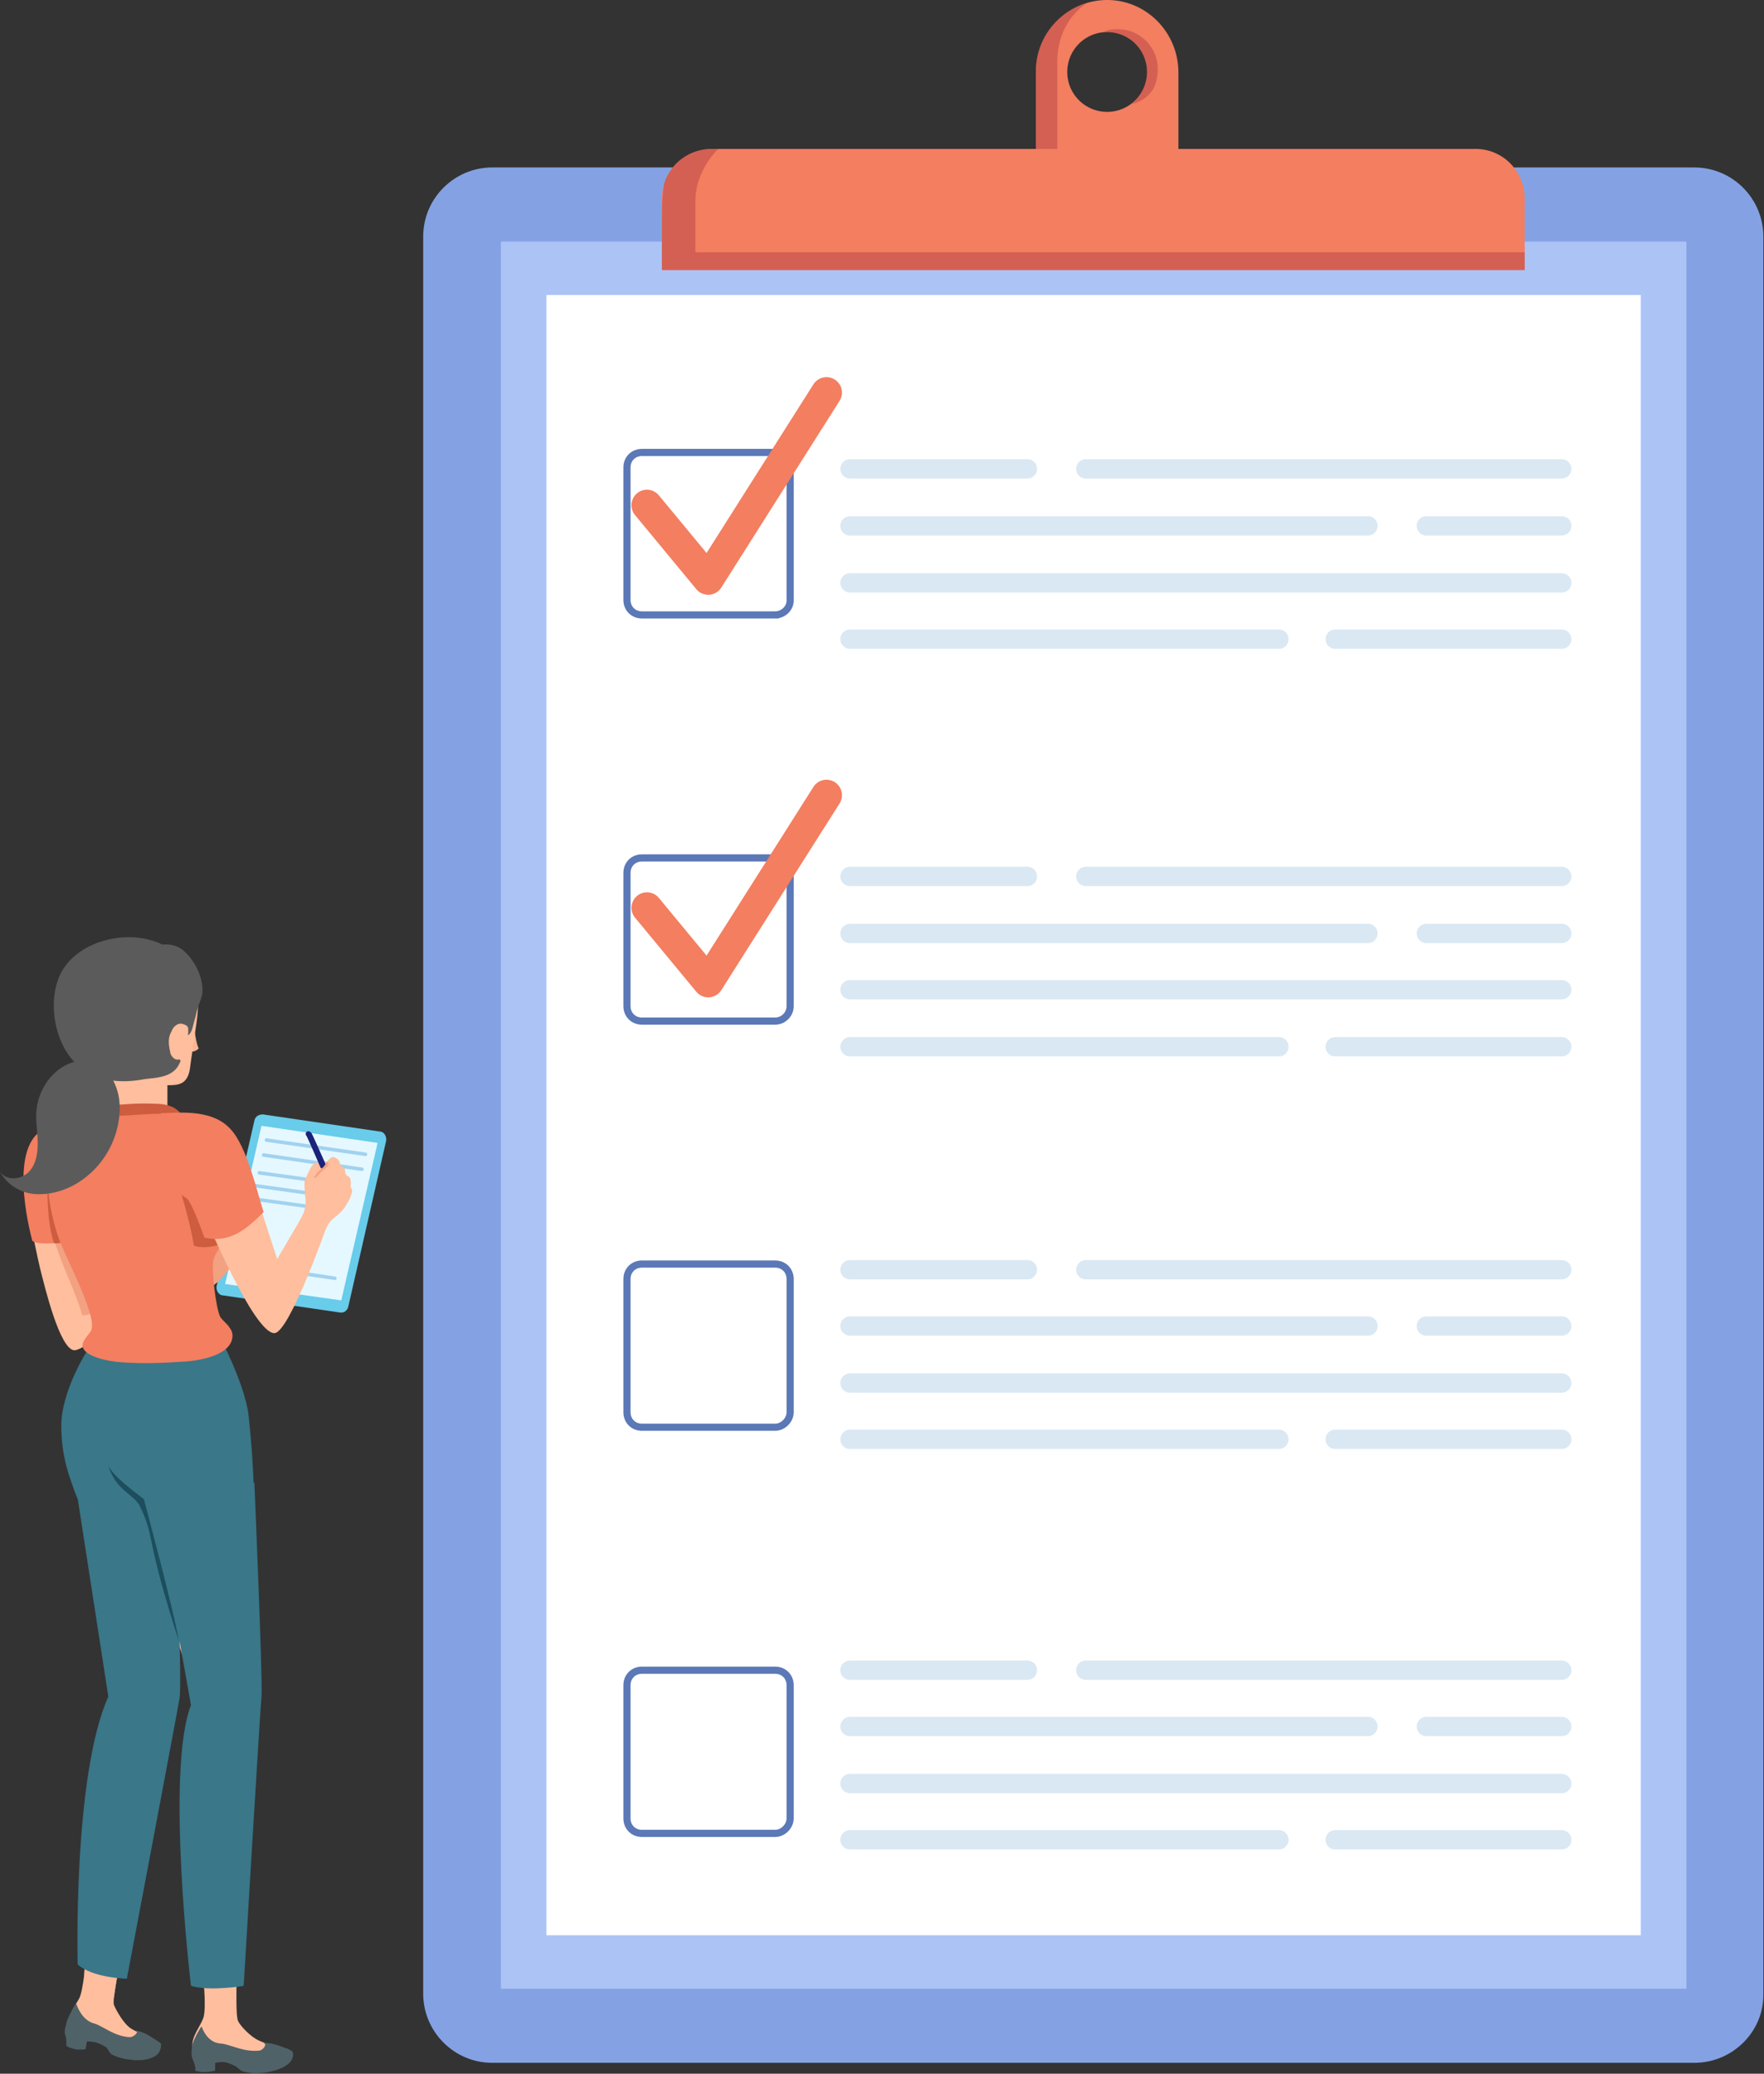
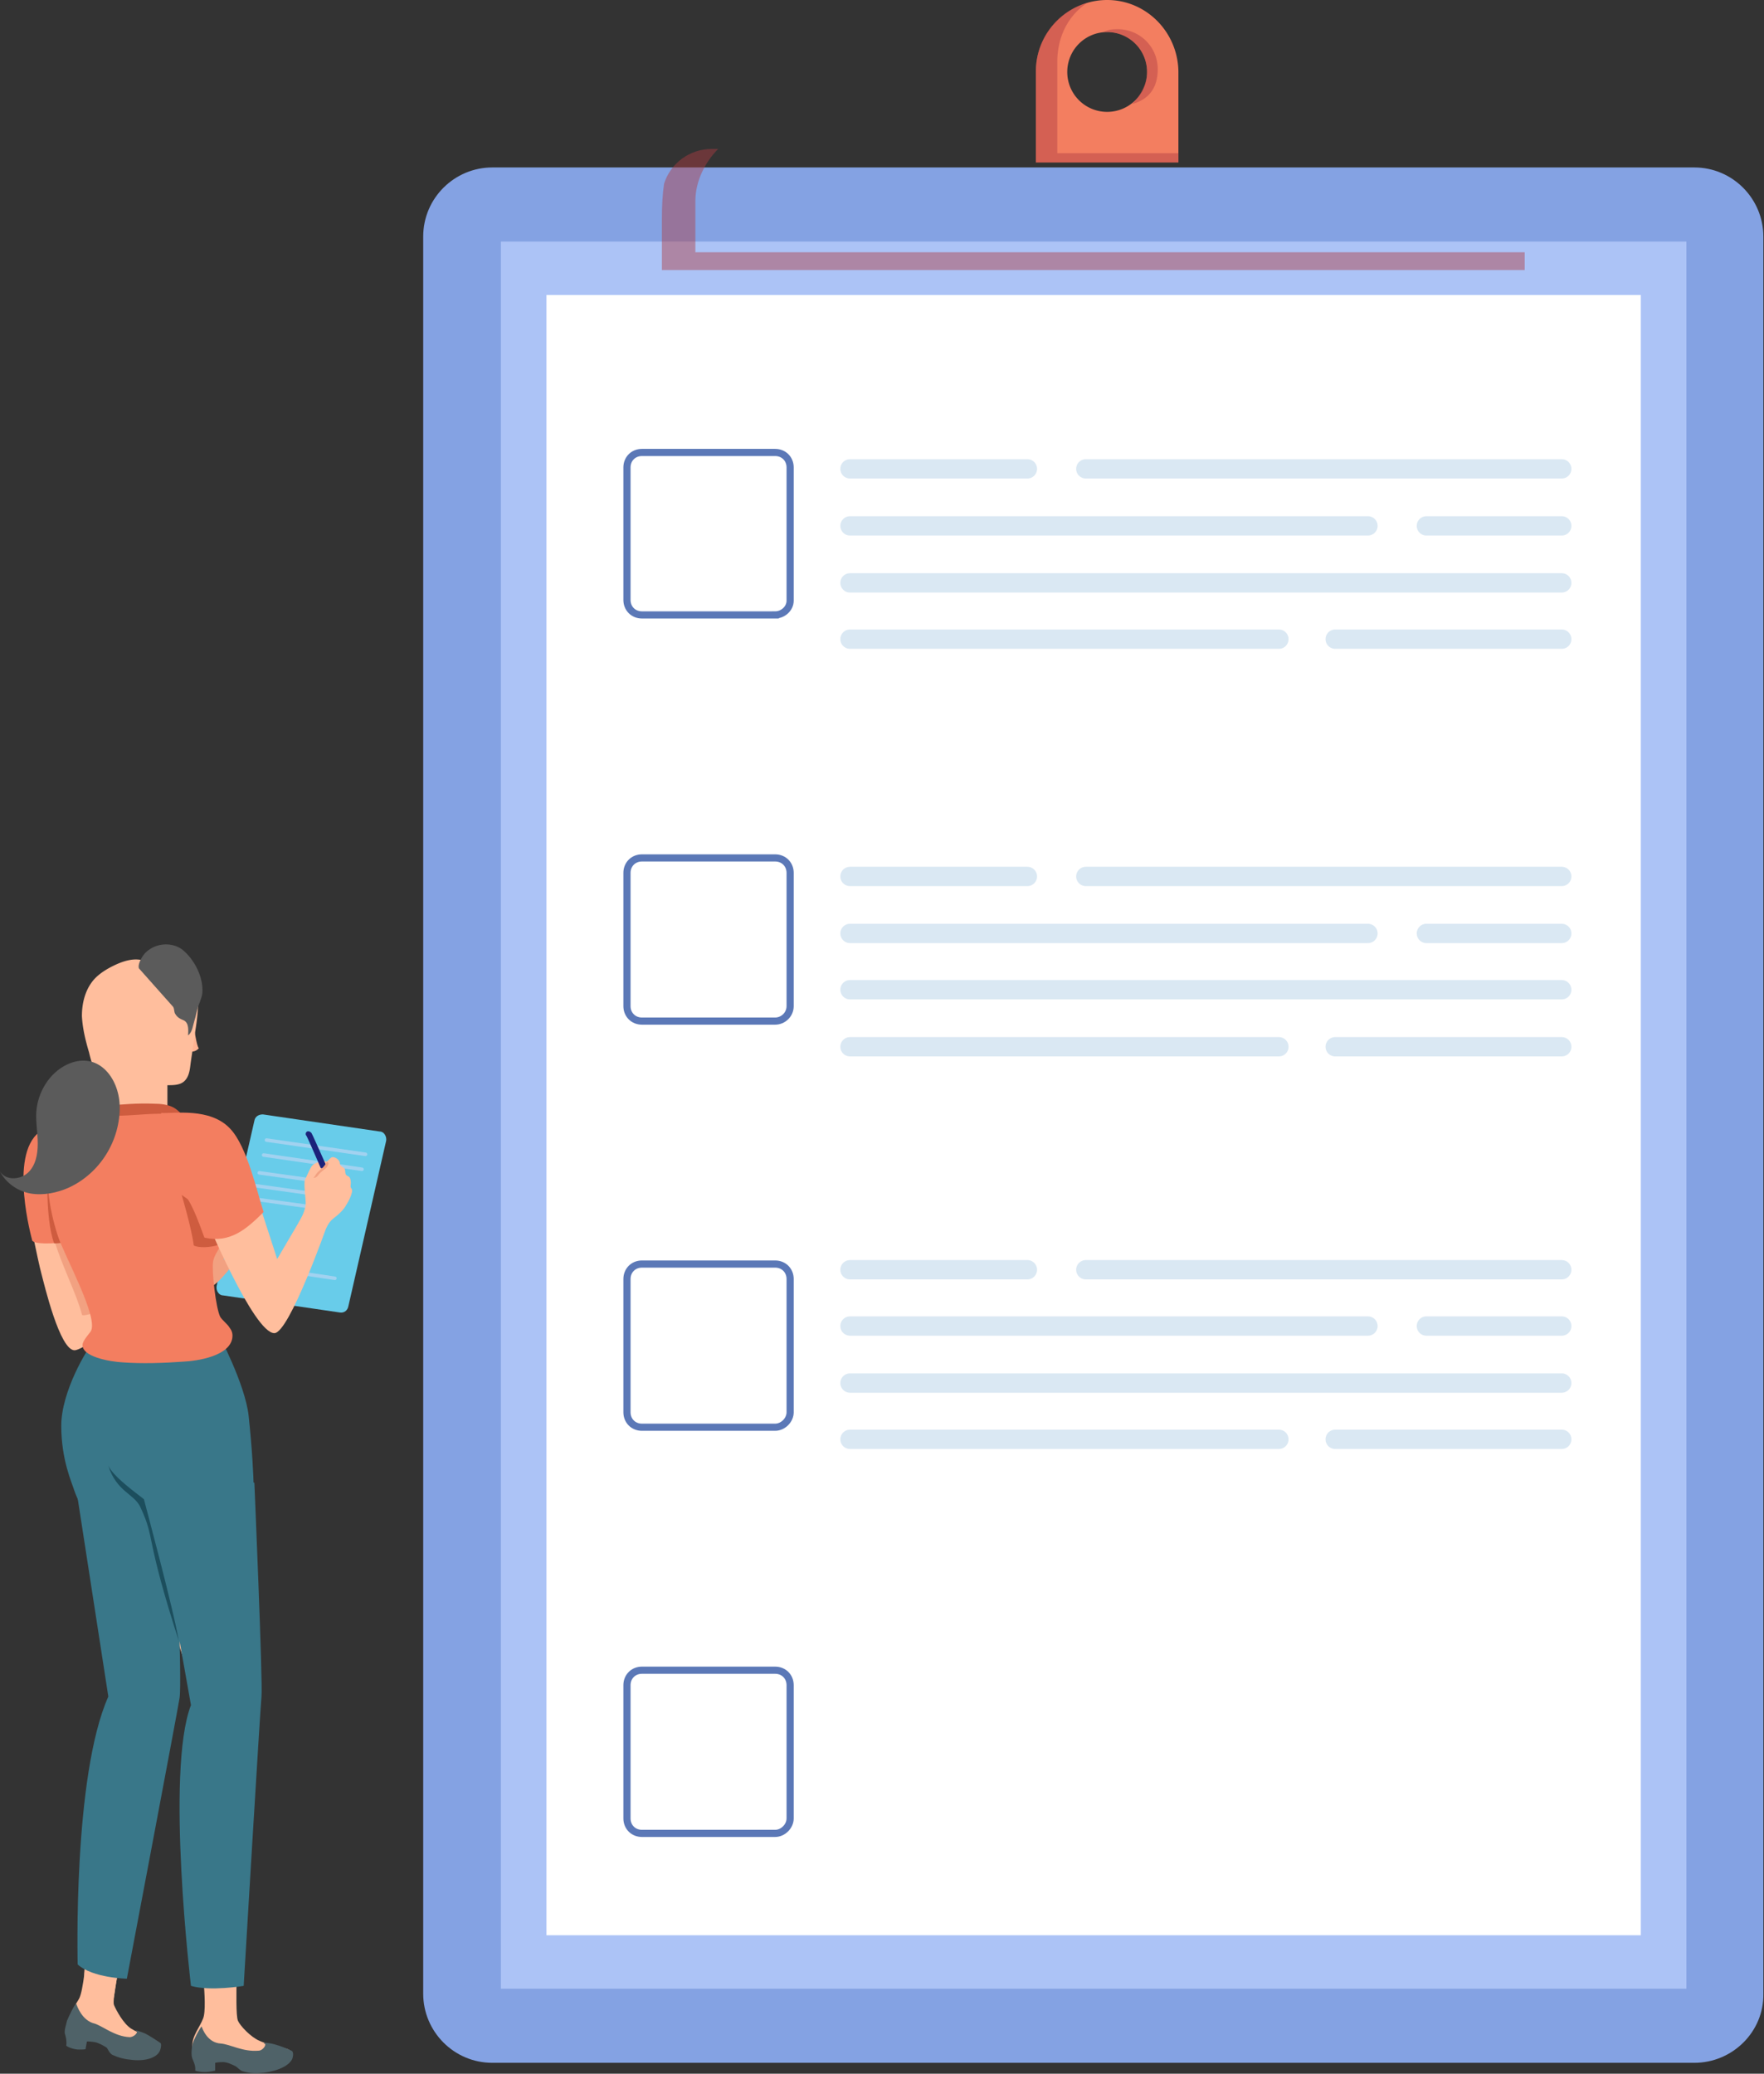
<svg xmlns="http://www.w3.org/2000/svg" width="285" height="335" fill="none">
  <rect width="100%" height="100%" fill="#333333" stroke="none" />
  <path d="M178.878 0c-6.331 0-11.511 5.18-11.511 11.51v14.735h23.022V11.51C190.274 5.18 185.209 0 178.878 0Zm0 18.072a6.436 6.436 0 0 1-6.446-6.446 6.436 6.436 0 0 1 6.446-6.446 6.436 6.436 0 0 1 6.446 6.446 6.436 6.436 0 0 1-6.446 6.446Z" fill="#F37E60" />
  <path d="M185.324 11.627a6.436 6.436 0 0 0-6.446-6.447c-.345 0-.691 0-.921.115.921-.345 1.036-.575 2.648-.575a6.436 6.436 0 0 1 6.446 6.446c0 3.223-1.612 4.95-4.144 5.64 1.266-1.266 2.417-3.223 2.417-5.18ZM170.82 24.748V10.015c0-4.029 1.727-7.482 4.835-9.554-4.835 1.381-8.288 5.755-8.288 11.05v14.734h23.022V24.75H170.82Z" fill="#B03D44" opacity=".45" />
  <path d="M273.729 333.24H79.541c-6.216 0-11.166-5.065-11.166-11.166V38.216c0-6.215 5.065-11.165 11.165-11.165H273.73c6.216 0 11.165 5.065 11.165 11.165v283.858c.115 6.101-4.949 11.166-11.165 11.166Z" fill="#84A2E3" />
  <path d="M272.463 39.023H80.922V321.27h191.541V39.023Z" fill="#ACC3F6" />
  <path d="M265.096 47.652H88.289v264.98h176.807V47.652Z" fill="#fff" />
-   <path d="M246.334 32.115v11.51H106.938v-11.51c0-.806.115-1.612.345-2.417 1.036-3.338 4.144-5.64 7.712-5.64h123.166c4.605-.116 8.173 3.568 8.173 8.057Z" fill="#F37E60" />
  <path opacity=".45" d="M246.334 40.75v2.877H106.938V35.34c0-2.187.115-4.029.345-5.64 1.036-3.338 4.144-5.64 7.712-5.64h1.036c-2.072 2.072-3.683 5.18-3.683 8.402v8.288h133.986Z" fill="#B03D44" />
  <g opacity=".15" stroke="#0964AF" stroke-width="3.122" stroke-miterlimit="10" stroke-linecap="round" stroke-linejoin="round">
    <path d="M137.328 75.742h28.662M230.453 84.953h21.871M137.328 84.953h83.684M137.328 94.16h114.994M215.719 103.254h36.604M137.328 103.254h69.295M175.43 75.742h76.892" />
  </g>
  <g opacity=".15" stroke="#0964AF" stroke-width="3.122" stroke-miterlimit="10" stroke-linecap="round" stroke-linejoin="round">
    <path d="M137.328 141.586h28.662M230.453 150.793h21.871M137.328 150.793h83.684M137.328 159.887h114.994M215.719 169.098h36.604M137.328 169.098h69.295M175.43 141.586h76.892" />
  </g>
  <g opacity=".15" stroke="#0964AF" stroke-width="3.122" stroke-miterlimit="10" stroke-linecap="round" stroke-linejoin="round">
    <path d="M137.328 205.121h28.662M230.453 214.215h21.871M137.328 214.215h83.684M137.328 223.426h114.994M215.719 232.516h36.604M137.328 232.516h69.295M175.43 205.121h76.892" />
  </g>
  <g opacity=".15" stroke="#0964AF" stroke-width="3.122" stroke-miterlimit="10" stroke-linecap="round" stroke-linejoin="round">
-     <path d="M137.328 269.816h28.662M230.453 278.91h21.871M137.328 278.91h83.684M137.328 288.121h114.994M215.719 297.211h36.604M137.328 297.211h69.295M175.43 269.816h76.892" />
-   </g>
+     </g>
  <path d="M125.239 99.338h-21.525c-1.381 0-2.417-1.035-2.417-2.417v-21.41c0-1.381 1.036-2.417 2.417-2.417h21.525c1.382 0 2.418 1.036 2.418 2.417v21.525c0 1.266-1.151 2.302-2.418 2.302ZM125.239 164.954h-21.525c-1.381 0-2.417-1.036-2.417-2.418v-21.525c0-1.381 1.036-2.417 2.417-2.417h21.525c1.382 0 2.418 1.036 2.418 2.417v21.525c0 1.382-1.151 2.418-2.418 2.418ZM125.239 230.563h-21.525c-1.381 0-2.417-1.036-2.417-2.417V206.62c0-1.381 1.036-2.417 2.417-2.417h21.525c1.382 0 2.418 1.036 2.418 2.417v21.526c0 1.266-1.151 2.417-2.418 2.417ZM125.239 296.176h-21.525c-1.381 0-2.417-1.036-2.417-2.417v-21.525c0-1.382 1.036-2.418 2.417-2.418h21.525c1.382 0 2.418 1.036 2.418 2.418v21.525c0 1.266-1.151 2.417-2.418 2.417Z" stroke="#5B78B7" stroke-width="1.157" stroke-miterlimit="10" />
-   <path d="m104.523 81.613 9.9 11.971 19.108-30.158M104.523 146.648l9.9 11.971 19.108-30.158" stroke="#F37E60" stroke-width="5" stroke-miterlimit="10" stroke-linecap="round" stroke-linejoin="round" />
  <path d="M31.312 165.754s.46 3.338.806 3.568c0 0-.346.576-1.266.576" fill="#FFB392" />
  <path d="m41.095 181.063-6.1 26.706c-.116.69.345 1.496 1.035 1.496l18.878 2.763c.69.115 1.266-.346 1.381-1.036l6.101-26.706c.115-.69-.345-1.496-1.036-1.496l-18.878-2.763c-.69 0-1.266.346-1.381 1.036Z" fill="#68CCEA" />
-   <path d="m42.245 181.871-5.87 25.554 18.763 2.648 5.87-25.439-18.763-2.763Z" fill="#E5F8FF" />
  <path d="m59.055 186.474-16-2.302M58.479 188.892l-15.885-2.302M51.798 190.846l-9.9-1.381M51.11 192.92l-9.9-1.381M50.42 194.991l-10.014-1.382M54.1 206.504l-10.014-1.496" stroke="#A1D2F0" stroke-width=".574" stroke-miterlimit="10" stroke-linecap="round" stroke-linejoin="round" />
  <path d="M33.844 207.999c1.036-.461 1.842-1.382 2.647-2.303.806-.92 1.497-1.841 2.303-2.647.345-.345.575-.691.69-1.151-1.266-.115-2.072 1.496-3.338 1.611a24.594 24.594 0 0 1 2.532-5.985c.23-.461.576-1.036.346-1.497-1.382.576-2.533 1.497-3.453 2.533-.691.805-1.382 1.611-1.842 2.417-1.612 2.532-2.648 5.41-3.338 8.288" fill="#F2A181" />
  <path d="m28.432 229.525-13.468-11.396s-6.331 8.518-3.914 16.691c1.151 4.028 2.648 5.985 3.223 7.942.576 1.842 4.605 27.166 4.374 29.008-.345 1.841-2.532 7.021-3.338 12.431-1.036 6.561-.805 27.972-1.611 33.612-.806 5.64 4.489 6.676 4.72 4.719 2.416-16.345 8.978-41.899 9.899-50.072.805-8.173.46-23.137.115-42.935Z" fill="#FFBE9D" />
  <path d="m28.433 245.641-5.87 13.467c2.417 4.144 3.913 9.094 4.143 14.159.116 2.647-.115 5.18-.115 7.827 0 .23 0 .345.115.576.806-3.799 1.382-7.022 1.612-9.094.69-5.755.69-14.964.46-26.82-.115-.115-.23-.115-.345-.115Z" fill="#F2A181" />
  <path d="M19.341 317.237s-1.266 5.986-.92 6.676c.345.806 1.496 2.993 2.762 3.799s4.144 1.842 4.374 2.187c.23.345.23.921-.115 1.266-1.036.806-2.878 1.266-4.144 1.036-3.913-.691-4.374-2.417-6.56-2.647-.346 0-1.152.575-2.188 0-1.036-.576-1.612-1.612-1.496-2.533.115-1.611 1.036-2.993 1.726-4.144.69-1.266 1.151-6.791 1.151-6.791" fill="#FFBE9D" />
  <path d="M25.786 331.396c.23-.461.345-1.266.115-1.381-.346-.231-1.727-1.152-2.417-1.497-.806-.345-1.957-.691-1.497-.46.46.23-.345 1.036-1.036 1.036-2.417-.115-4.259-1.727-5.64-2.187-2.072-.461-2.878-2.878-2.993-3.223-.345.23-1.266 2.187-1.496 2.762-.115.576-.46 1.497-.346 2.072.115.345.346 1.151.23 1.957 0 0 .346.345 1.497.576.69.115 1.611 0 1.611 0l.23-1.267s.576 0 1.267.115c.69.116 1.842.806 1.957.921.23.346.46.921.92 1.151 1.037.461 1.957.691 3.224.806 2.302.23 3.913-.46 4.374-1.381Z" fill="#4F6268" />
  <path d="M46.731 331.164c-.345-.345-3.453-.806-4.834-1.496-1.381-.576-3.108-2.418-3.453-3.223-.346-.806-.23-4.835-.23-6.562.345-11.626 2.417-40.173 2.762-46.964.575-11.856-1.036-24.058-5.525-43.166l-17.036-13.007s-4.72 8.863-3.223 17.266c.92 4.95 4.95 5.641 5.64 7.598.69 1.956 10.935 32.69 10.935 32.69s-1.957 6.677-2.072 13.929c-.115 6.215 2.763 24.978 3.223 32.115.115 1.381.346 4.719-.115 5.755-.46 1.266-1.841 2.878-1.726 4.489 0 .921.69 1.842 1.956 2.188 1.151.345 1.842-.346 2.303-.346 2.417-.115 3.108 1.497 7.251 1.497 1.267 0 3.108-.691 4.144-1.727.46-.23.346-.691 0-1.036Z" fill="#FFBE9D" />
  <path d="M47.193 332.658c.23-.575.23-1.266-.115-1.381-.46-.23-1.841-.806-2.762-1.036-.806-.23-2.072-.345-1.612-.115.46.115-.23 1.151-.92 1.151-2.533.23-4.605-1.036-6.101-1.151-2.188-.115-2.993-2.417-3.108-2.763-.346.346-1.382 2.302-1.497 2.993-.115.576-.23 1.612 0 2.187.115.345.576 1.151.46 1.957 0 0 .461.23 1.612.23.69 0 1.612-.23 1.612-.23v-1.266s.575-.115 1.266-.115c.69 0 1.611.46 2.072.69.345.231.69.691 1.15.806 1.152.345 2.073.345 3.34.23 2.647-.345 4.143-1.266 4.603-2.187Z" fill="#4F6268" />
  <path d="M15.193 216.633c-1.15 1.267-5.295 8.173-5.295 13.698 0 5.526 1.727 9.209 2.072 10.36 1.036 2.993 2.993 5.756 2.993 6.331 0 .576 3.108.921 9.554.576 11.972-.806 16.46-2.993 16.46-2.993s.346-4.95-.805-15.885c-.575-5.18-4.95-13.353-4.95-13.353" fill="#397789" />
  <path d="M4.258 194.419s1.957 9.669 2.417 11.28c.46 1.727 2.993 12.547 5.41 12.432 2.417-.23 15.425-11.05 15.425-11.05l-1.842-3.684-11.51 5.41s-1.037-12.431-1.958-15.424" fill="#FFBE9D" />
  <path d="M8.75 200.289c1.266 4.259 3.684 8.863 4.49 12.086.114.691 8.057-2.187 8.057-5.179" fill="#F2A181" />
  <path d="M12.088 181.062s-3.798.461-5.755 1.842c-4.95 3.799-1.151 17.382-1.151 17.382s-.23.69 3.108.575c3.338-.23 5.985-1.151 5.985-1.151l-.92-11.165" fill="#F37E60" />
  <path d="M7.715 188.777s-.46 8.058 1.036 12.087c1.382 0 2.648-.346 2.648-.346l-3.684-11.741Z" fill="#CE5C3F" />
  <path d="M30.27 155.855c2.303 2.993 1.842 7.137 1.267 10.82-.23 1.842-.576 3.799-.806 5.64-.115.921-.345 1.842-1.036 2.418-.69.575-1.727.575-2.648.575v4.605a91.468 91.468 0 0 1-7.942 0c0-1.036-.23-2.187-.69-3.108-1.267 0-2.188-1.382-2.648-2.533a26.267 26.267 0 0 1-1.381-4.259c-.576-1.957-1.036-3.798-1.152-5.87 0-1.957.46-4.029 1.727-5.641.806-1.036 2.072-1.841 3.223-2.417 1.612-.806 3.568-1.496 5.295-.806" fill="#FFBE9D" />
-   <path d="M27.51 170.015c-.346-1.611-.346-2.417.23-3.453a1.79 1.79 0 0 1 .69-.921c.46-.345.92-.345 1.381-.115.346.115.576.345.691.691.576-2.072.69-4.374.46-6.562-.23-3.453-2.302-6.1-5.41-7.366-5.64-2.303-13.698 0-16 5.525-1.726 4.144-.806 10.244 2.418 13.698 2.877 3.108 7.136 3.568 11.05 2.877 1.957-.345 5.065-.115 6.1-2.877a.255.255 0 0 0-.345-.346c-.69.115-1.266-.805-1.266-1.151Z" fill="#5B5B5B" />
  <path d="M27.971 162.649c.23.346.115.806.346 1.152.345.575.805.805 1.381 1.036.92.46.69 1.841.69 2.417.691-.461.806-1.727 1.037-2.417.23-.691.345-1.497.575-2.188.23-.69.576-1.381.69-2.187.231-2.647-1.38-5.64-3.337-7.136-1.497-1.036-3.684-1.036-5.295.115-.691.46-1.151 1.151-1.497 1.957-.115.345-.23.69-.115 1.036" fill="#5B5B5B" />
  <path d="M15.078 181.063c.115-.921.346-1.957 1.266-2.302.23-.116.46-.116.691-.116 2.648-.23 5.18-.46 7.827-.345 1.036 0 2.187.115 3.108.576 1.497.805 2.303 2.417 3.108 3.913" fill="#CE5C3F" />
  <path d="M37.069 214.443c-.346-.575-1.151-1.151-1.497-1.726-.69-1.382-1.381-7.367-1.15-8.864.23-1.611 1.726-2.532 2.417-6.1.805-4.72-1.036-8.288-2.188-9.9-1.496-2.187-.575-2.187-1.15-4.834-.116-.461-.23-1.036-.576-1.382-.345-.345-2.533-1.381-2.993-1.381-4.26-.691-6.676-.115-10.935 0-2.072.115-4.26.345-6.331.806-2.303.46-4.26 1.151-4.72 4.259-.69 4.834-.115 9.669 1.382 14.273.92 2.993 6.79 13.468 5.295 15.54-.346.46-1.152 1.381-1.267 1.957-.345 2.072 4.374 2.877 6.446 2.993 3.108.23 6.677.115 9.785-.115 2.417-.116 7.482-.921 7.942-3.799.115-.806-.115-1.266-.46-1.727Z" fill="#F37E60" />
  <path d="M36.143 198.56c0 .806-.46 1.957-.576 2.418-.575.345-2.992.805-4.259.23-.345-2.763-1.956-8.173-1.956-8.173s6.791 4.72 6.791 5.525Z" fill="#CE5C3F" />
  <path d="M33.156 196.602s7.828 18.763 11.166 18.763c2.417 0 8.518-17.382 8.518-17.382l-3.799-1.841-4.259 7.251-4.374-13.467" fill="#FFBE9D" />
  <path d="M48.234 197.521s1.267-1.957 1.151-3.338c0-.576-.345-3.108-.115-3.569.23-.46.921-2.187 1.266-2.417.346-.345 1.727-.806 2.072-.576.346.231.691-.805 1.267-.69.575.115 1.036.575 1.036 1.036 0 .46.69.575.805.921.115.345 0 .69.23.921.116.23.576.115.691.805.115.576 0 .691 0 1.036 0 .346.346.346.23.921-.115.576-.46 1.381-.92 2.072-.346.691-1.151 1.497-2.072 2.187-.46.346-.806.806-1.267 1.727" fill="#FFBE9D" />
  <path d="M50.312 183.019c-.116-.115-.346-.345-.691-.23a.448.448 0 0 0-.115.691c.115.115 2.302 5.18 2.302 5.18s.23.23.575-.115c.346-.346.23-.461.23-.461s-2.186-4.949-2.301-5.065Z" fill="#1B227A" />
  <path d="M52.72 187.856c-.46.806-.92 1.036-1.38 1.496-.346.346-.346.576-.692.921.691 0 .576-.46 1.497-1.151.46-.345.806-.575.92-1.151 0-.23-.23-.345-.345-.115Z" fill="#F2A181" />
  <path d="M26.016 179.799c2.072.115 7.942-.921 11.165 2.532 2.763 2.878 4.374 10.36 5.41 13.468-2.762 2.762-5.41 5.064-9.554 4.144-.115-.115-2.187-6.677-3.683-7.252" fill="#F37E60" />
  <path d="M41.097 239.541s1.382 32.23 1.151 34.532c-.23 2.302-2.877 46.734-2.877 46.734s-5.41.921-8.518 0c0 0-4.144-34.647 0-45.352l-1.842-10.36s.23 7.712 0 9.208c-.23 1.612-8.518 45.353-8.518 45.353s-5.525-.115-7.942-2.302c0 0-.806-30.389 4.95-43.281l-5.18-33.496 2.992-8.518 25.784 7.482Z" fill="#397789" />
  <path d="M28.888 265.094c-.806-4.95-5.525-22.446-5.64-22.907-2.533-1.956-4.95-3.798-5.756-5.41 1.381 4.259 4.144 4.49 5.18 6.677 2.532 5.41.576 4.259 6.446 22.331" fill="#1C4E5D" />
  <path d="M5.87 179.57c-.115 1.727.23 3.454.23 5.18 0 1.727-.345 3.569-1.61 4.72-1.267 1.151-3.57 1.266-4.49-.23.92 1.841 2.878 3.223 4.95 3.568 2.072.345 4.259-.115 6.1-.921 5.065-2.302 8.403-7.597 8.288-13.237-.115-4.605-3.568-8.979-8.518-6.677-2.878 1.382-4.72 4.489-4.95 7.597Z" fill="#5B5B5B" />
</svg>